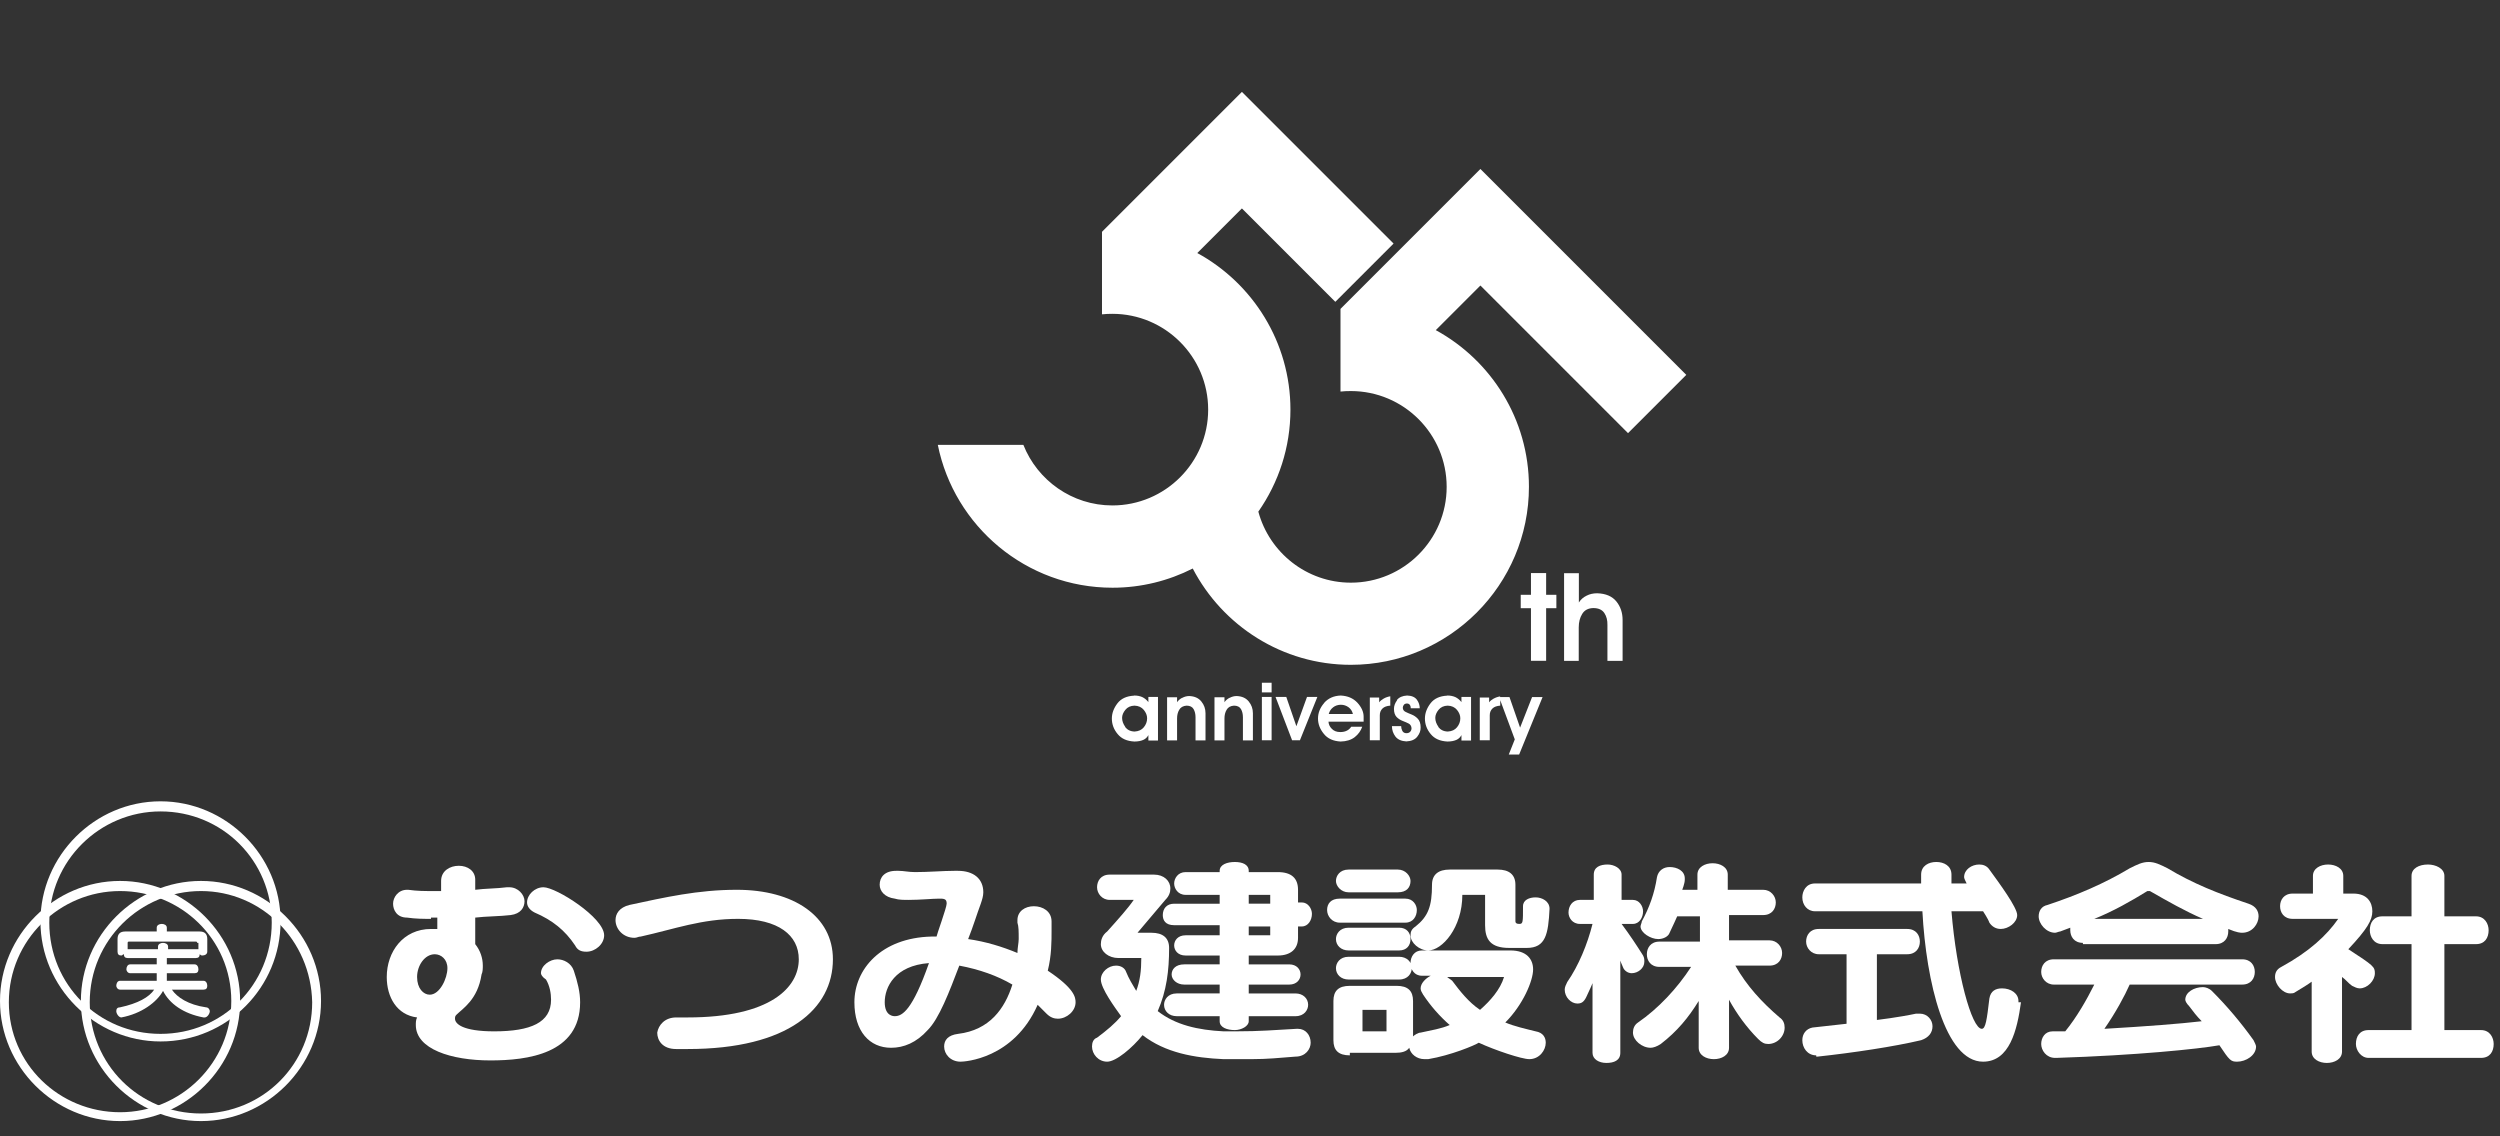
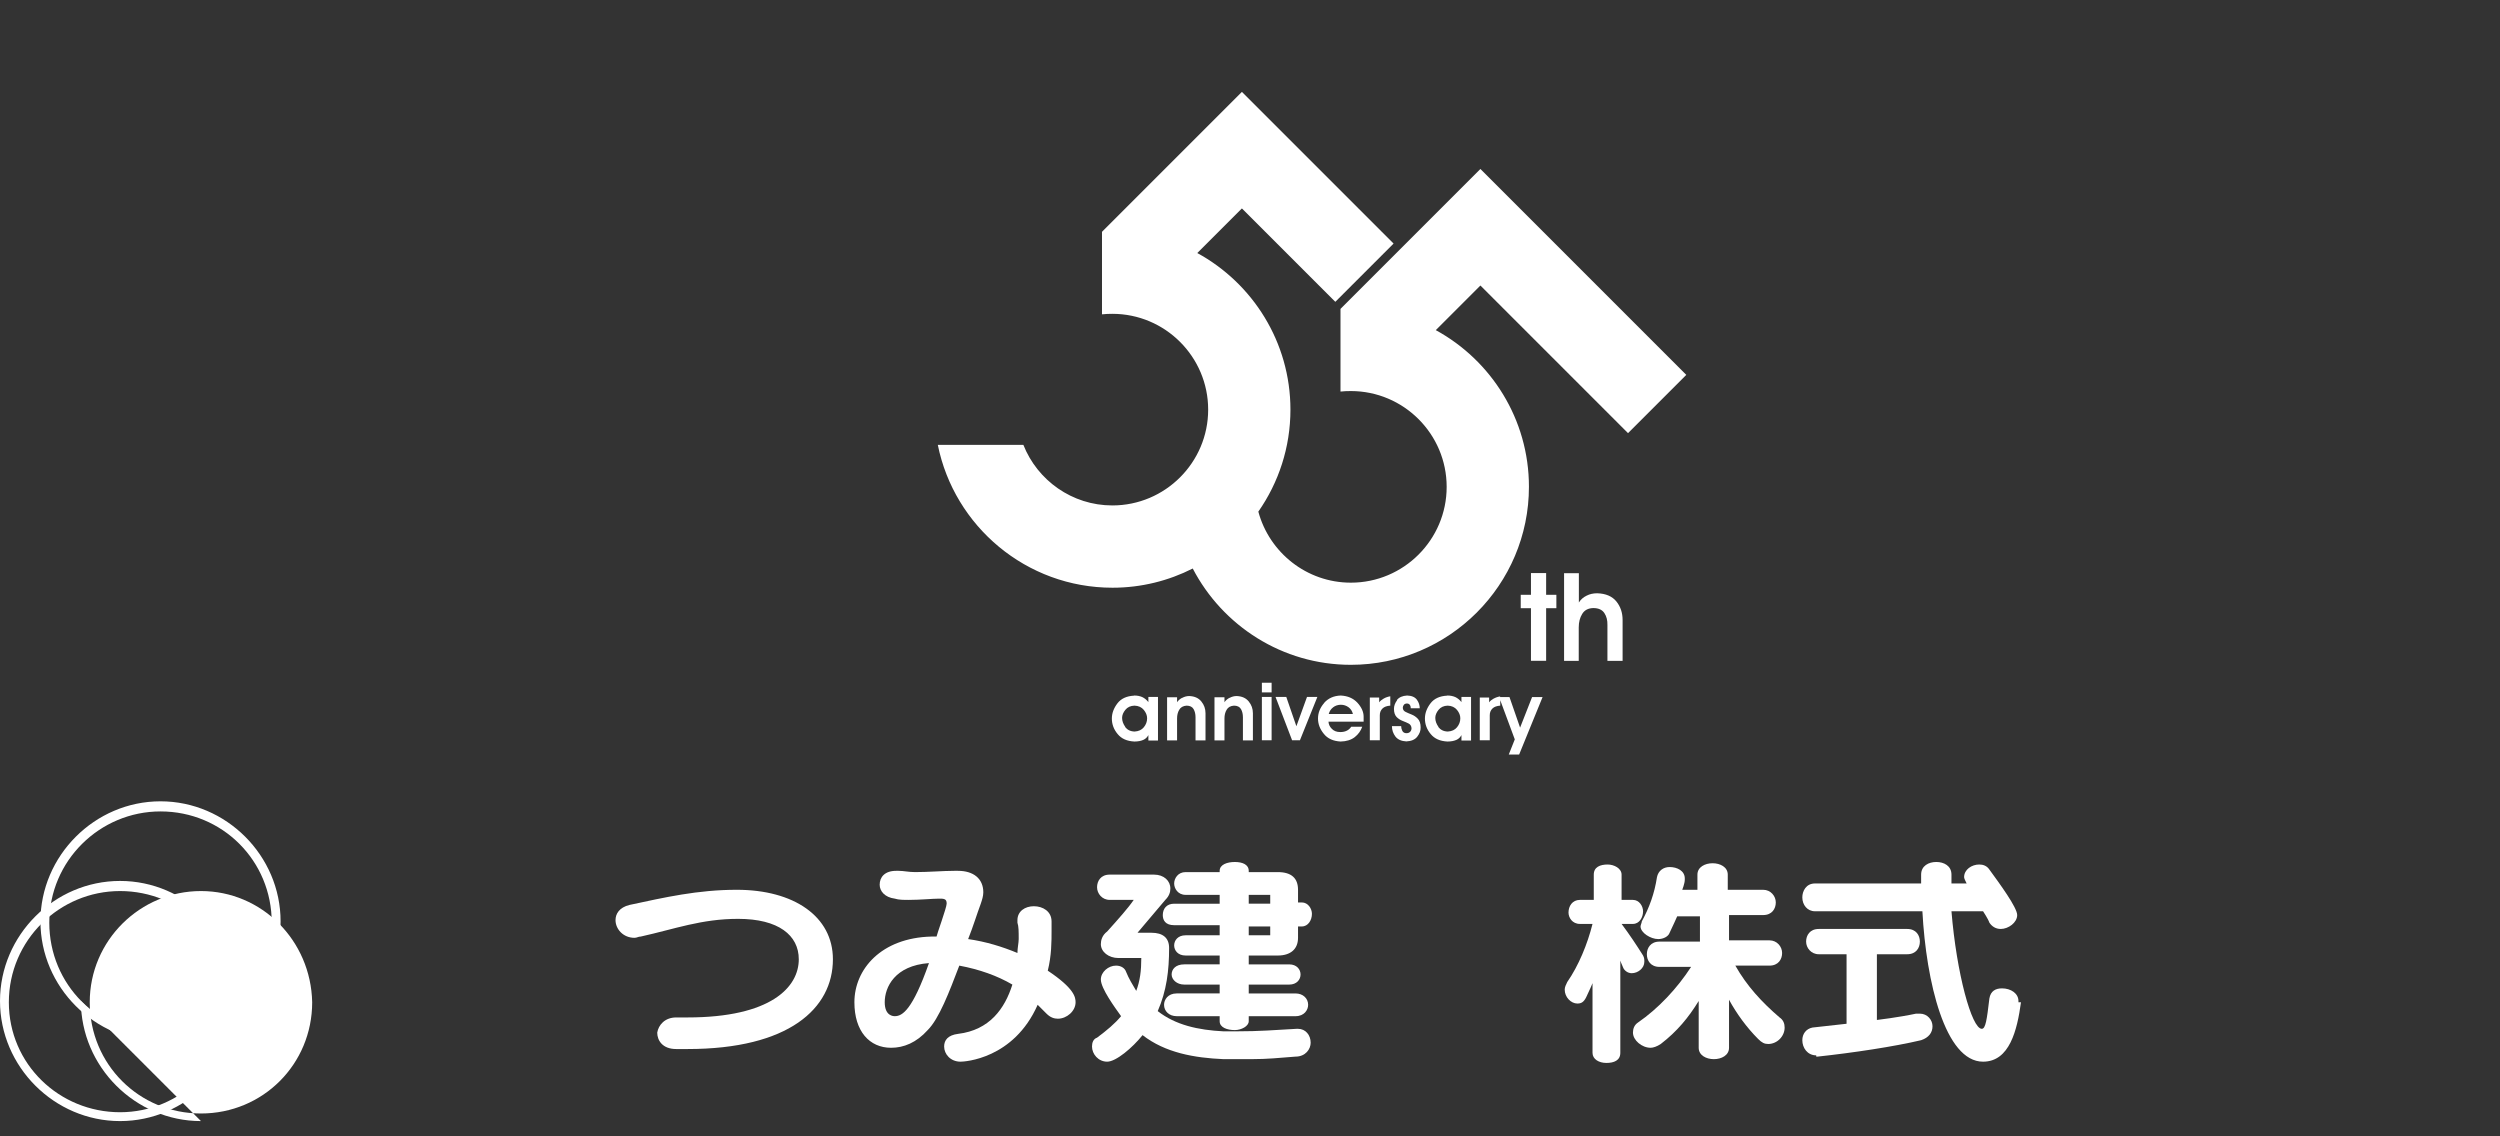
<svg xmlns="http://www.w3.org/2000/svg" id="_レイヤー_2" data-name="レイヤー 2" viewBox="0 0 197.8 89.9">
  <rect x="0" y="0" width="197.8" height="89.9" fill="#333333" stroke="none" />
  <defs>
    <style>
      .cls-1 {
        fill: none;
      }

      .cls-2 {
        fill: #fff;
      }

      .cls-3 {
        clip-path: url(#clippath);
      }
    </style>
    <clipPath id="clippath">
      <path class="cls-1" d="M99.84,58.57h.77v-3.43h-.77v3.43ZM103.41,55.14l-.84,2.32-.8-2.32h-.85l1.31,3.43h.62l1.38-3.43h-.83ZM109.48,55.27c-.16.09-.28.19-.36.3v-.38h-.74v3.38h.79v-1.98c0-.22.07-.39.21-.53.14-.14.35-.21.62-.23v-.74c-.19.03-.36.09-.52.18M118.18,55.27c-.16.09-.28.19-.36.3v-.38h-.74v3.38h.79v-1.98c0-.22.07-.39.21-.53.14-.14.35-.21.62-.23v-.43l1.15,3.1-.48,1.21h.82l1.86-4.56h-.83l-.95,2.42-.84-2.42h-.74v-.05c-.19.03-.36.09-.52.18M93.53,55.21c-.17.09-.31.21-.4.35v-.39h-.79v3.41h.79v-1.74c0-.25.05-.48.17-.68.11-.2.31-.31.58-.33.27,0,.46.1.56.28.1.18.15.39.15.64v1.83h.79v-2.15c0-.35-.11-.66-.33-.93-.22-.27-.53-.41-.95-.43-.2,0-.39.05-.57.15M97.28,55.21c-.17.09-.31.21-.4.35v-.39h-.79v3.41h.79v-1.74c0-.25.05-.48.17-.68.11-.2.31-.31.58-.33.27,0,.46.1.56.28.1.18.15.39.15.64v1.83h.79v-2.15c0-.35-.11-.66-.33-.93-.22-.27-.53-.41-.95-.43-.2,0-.39.05-.57.15M105.48,55.96c.17-.13.38-.2.61-.2.23,0,.43.07.61.2.17.13.29.3.34.53h-1.91c.06-.22.17-.39.34-.52M104.76,55.63c-.32.37-.48.78-.48,1.22,0,.43.15.83.46,1.21.3.38.75.58,1.33.61.46-.01.84-.13,1.12-.35.28-.22.48-.5.59-.82h-.87c-.1.15-.23.26-.37.32-.14.07-.31.1-.5.1-.29,0-.51-.09-.67-.26-.16-.16-.25-.35-.26-.56h2.78v-.4c0-.39-.18-.76-.5-1.11-.33-.35-.76-.53-1.31-.56-.56.02-1,.22-1.32.59M110.54,55.4c-.17.23-.25.45-.25.69,0,.29.08.5.21.64.14.14.3.24.48.31.18.07.35.14.48.21s.21.2.22.36c0,.11-.03.2-.1.28-.07.08-.17.12-.31.12-.15,0-.26-.07-.32-.19-.06-.12-.09-.24-.09-.37h-.73c0,.32.1.59.28.83.19.24.48.36.86.38.39-.02.68-.14.86-.37.18-.23.28-.47.27-.74,0-.31-.08-.54-.23-.69-.14-.15-.31-.26-.49-.33-.18-.07-.34-.14-.48-.21-.14-.07-.21-.18-.21-.33,0-.08.03-.15.08-.22.05-.07.13-.1.23-.11.12,0,.21.04.25.12.05.07.07.16.07.26h.71c0-.23-.07-.46-.22-.67-.15-.21-.41-.33-.78-.34-.37.02-.64.14-.81.36M89.03,57.51c-.16-.23-.25-.46-.25-.71,0-.22.09-.43.26-.64.17-.21.41-.32.72-.33.32.01.57.13.74.34.17.21.26.43.26.66,0,.27-.09.5-.26.71-.17.21-.41.32-.73.34-.34-.01-.58-.14-.75-.36M89.73,55.04c-.59.03-1.03.23-1.32.61-.29.38-.44.78-.44,1.2,0,.45.15.86.46,1.23.3.37.74.56,1.32.59.29,0,.53-.05.71-.13.18-.08.31-.21.4-.38v.43h.76v-3.45h-.76v.41c-.14-.18-.3-.31-.49-.4-.19-.08-.39-.12-.62-.12h-.02M113.81,57.51c-.16-.23-.25-.46-.25-.71,0-.22.09-.43.26-.64.17-.21.41-.32.72-.33.32.01.57.13.74.34.17.21.26.43.26.66,0,.27-.09.5-.26.71-.17.21-.41.32-.73.34-.34-.01-.58-.14-.75-.36M114.5,55.04c-.59.03-1.03.23-1.32.61-.29.38-.44.78-.44,1.2,0,.45.15.86.46,1.23.3.37.74.56,1.32.59.29,0,.53-.05.71-.13.18-.08.31-.21.4-.38v.43h.76v-3.45h-.76v.41c-.14-.18-.3-.31-.49-.4-.19-.08-.39-.12-.62-.12h-.02M99.84,54.78h.77v-.76h-.77v.76ZM121.13,45.34v1.72h-.81v1.06h.81v4.16h1.2v-4.16h.81v-1.06h-.81v-1.72h-1.2ZM123.75,45.34v6.95h1.16v-2.65c0-.41.09-.77.27-1.06.18-.3.47-.46.88-.47.42,0,.71.14.88.4.17.26.25.57.24.94v2.84h1.2v-3.24c0-.56-.16-1.05-.49-1.46-.33-.41-.84-.63-1.52-.65-.31,0-.59.06-.84.19-.25.12-.46.3-.61.54v-2.32h-1.16ZM87.19,18.33s0,0,0,0v6.54c.27-.03.54-.04.82-.04,4.18,0,7.58,3.4,7.58,7.58s-3.4,7.58-7.58,7.58c-3.19,0-5.93-1.99-7.04-4.79h-6.77c1.3,6.44,7,11.3,13.82,11.3,2.28,0,4.44-.55,6.35-1.52,2.35,4.52,7.08,7.62,12.51,7.62,7.77,0,14.09-6.32,14.09-14.09,0-5.34-2.99-10-7.37-12.39l3.53-3.53,11.68,11.68,4.61-4.61-16.29-16.29-11.07,11.07s0,0,0,0v6.54c.27-.03.54-.04.82-.04,4.18,0,7.58,3.4,7.58,7.58s-3.4,7.58-7.58,7.58c-3.5,0-6.45-2.39-7.32-5.62,1.6-2.29,2.54-5.07,2.54-8.07,0-5.34-2.99-10-7.37-12.39l3.53-3.53,7.39,7.39,4.61-4.61-12-12-11.07,11.07Z" />
    </clipPath>
  </defs>
  <g>
    <g>
-       <path class="cls-2" d="M34.1,72.7c-.6,0-1.2,0-1.9-.1-.8,0-1.1-.6-1.1-1.1s.4-1.1,1.1-1.1h.1c.7.1,1.3.1,1.9.1h.7v-.8c0-.8.7-1.2,1.4-1.2s1.3.4,1.3,1.1h0v.8c.7-.1,1.8-.1,2.5-.2h.2c.7,0,1.2.6,1.2,1.1s-.3,1-1.1,1.1-2,.1-2.8.2v2.1c.4.5.6,1.1.6,1.7,0,.2,0,.5-.1.7-.3,2-1.5,2.7-2,3.2-.1.1-.1.2-.1.3,0,.4.6,1,3.1,1,2.9,0,4.5-.7,4.5-2.5,0-.5-.1-1.1-.4-1.6-.3-.2-.4-.4-.4-.5,0-.6.7-1.1,1.3-1.1.5,0,1.1.3,1.3.9.3.9.5,1.7.5,2.5,0,4.1-4.2,4.6-7.1,4.6-3.1,0-5.9-.9-5.9-2.8,0-.2,0-.4.1-.6-1.6-.2-2.4-1.6-2.4-3.2,0-2,1.3-3.8,3.5-3.8h.5v-.9h-.5v.1ZM35.4,76.6c0-.7-.5-1.1-1-1.1-.8,0-1.4.9-1.4,1.8s.5,1.4,1,1.4c.8,0,1.4-1.3,1.4-2.1ZM45.5,74.8c-.8-1.2-1.8-2-3.2-2.6-.4-.2-.6-.5-.6-.8,0-.6.6-1.2,1.3-1.2,1,0,4.8,2.4,4.8,3.8,0,.7-.7,1.3-1.4,1.3-.4,0-.7-.1-.9-.5Z" />
      <path class="cls-2" d="M53.5,80.5h.9c6.6,0,8.8-2.4,8.8-4.6,0-1.9-1.6-3.2-4.8-3.2-2.9,0-5,.8-7.7,1.4-.2,0-.3.1-.5.1-.9,0-1.5-.7-1.5-1.4,0-.5.3-1,1.1-1.2,2.8-.6,5.4-1.2,8.5-1.2,4.5,0,7.6,2.1,7.6,5.5,0,3.9-3.5,7.1-11.5,7.1h-.9c-1.1,0-1.5-.7-1.5-1.3.1-.6.6-1.2,1.5-1.2h0Z" />
      <path class="cls-2" d="M83.2,73.6c0,.9,0,2-.3,3.2,2.1,1.4,2.2,2.1,2.2,2.5,0,.7-.7,1.3-1.4,1.3-.3,0-.6-.1-.9-.4l-.7-.7c-1.9,4.3-5.8,4.5-6.1,4.5-.8,0-1.3-.6-1.3-1.2,0-.5.3-.9,1.1-1,2.5-.3,3.7-2,4.3-3.9-1.2-.7-2.6-1.2-4.2-1.5-.8,2.1-1.6,4.2-2.5,5.1-.9,1-1.9,1.4-2.9,1.4-1.7,0-2.9-1.3-2.9-3.6,0-2.6,2.1-5.1,6.1-5.2h.4c0-.1.8-2.3.8-2.6s-.1-.4-.5-.4h-.1c-.5,0-1.5.1-2.4.1-.4,0-.8,0-1.1-.1-.8-.1-1.2-.6-1.2-1.1,0-.6.4-1.1,1.3-1.1h.2c.4,0,.8.1,1.3.1,1.1,0,2.2-.1,3.1-.1h.3c1.2,0,2,.6,2,1.7,0,.3-.1.6-.2.9-.3.8-.6,1.8-1,2.8,1.4.2,2.7.6,3.9,1.1,0-.4.1-.8.1-1.1,0-.6,0-1-.1-1.3v-.2c0-.7.6-1.1,1.3-1.1s1.4.4,1.4,1.2c0,0,0,.7,0,.7ZM70,79.3c0,1.1.7,1.1.8,1.1.6,0,1.4-.5,2.7-4.2-2.7.2-3.5,1.9-3.5,3.1Z" />
      <path class="cls-2" d="M102.7,81.4c.6,0,1,.5,1,1.1,0,.5-.4,1.1-1.2,1.1-1.3.1-2.2.2-3.5.2h-2.2c-2.3-.1-4.6-.5-6.4-1.9-.8,1-2.1,2.1-2.8,2.1s-1.2-.6-1.2-1.2c0-.3.1-.6.4-.7.8-.6,1.4-1.1,1.9-1.7-.5-.7-1.6-2.2-1.6-2.9,0-.6.6-1.1,1.2-1.1.4,0,.7.2.8.5.2.5.5,1,.8,1.5.3-.8.4-1.6.4-2.6h-1.8c-.8,0-1.4-.5-1.4-1.1,0-.3.1-.7.5-1,.9-1,1.7-1.9,2.1-2.5h-1.9c-.6,0-1-.5-1-1s.3-1,1-1h3.5c.8,0,1.3.5,1.3,1.1,0,.3-.1.6-.4.9l-2.2,2.6h1.1c.9,0,1.4.4,1.4,1.2,0,1.8-.2,3.4-.9,5,1.4,1.1,3.2,1.5,5.2,1.6h1c1.9,0,3-.1,4.8-.2h.1ZM98.8,80.4v.4c0,.4-.6.7-1.1.7-.6,0-1.2-.2-1.2-.7v-.4h-3.4c-.6,0-1-.4-1-.9,0-.4.3-.9,1-.9h3.4v-.7h-2.8c-.6,0-1-.4-1-.8s.3-.8,1-.8h2.8v-.7h-2.7c-.6,0-.9-.4-.9-.8s.3-.8.9-.8h2.7v-.8h-3.6c-.7,0-.9-.4-.9-.8,0-.5.3-.9.9-.9h3.6v-.7h-2.7c-.6,0-.9-.5-.9-.9s.3-.9.9-.9h2.7v-.1c0-.5.6-.7,1.2-.7s1.1.2,1.1.7v.1h2.3c1.1,0,1.6.5,1.6,1.4v1h.3c.5,0,.8.5.8.9,0,.5-.3,1-.8,1h-.3v.9c0,.9-.6,1.4-1.6,1.4h-2.3v.7h3.2c.6,0,.9.4.9.8s-.3.8-.9.8h-3.2v.7h3.7c.6,0,1,.4,1,.9,0,.4-.3.9-1,.9,0,0-3.7,0-3.7,0ZM100.5,70.8h-1.7v.7h1.7v-.7ZM100.5,73.3h-1.7v.7h1.7v-.7Z" />
-       <path class="cls-2" d="M106,73c-.6,0-1-.5-1-1s.3-.9,1-.9h5.2c.6,0,.9.5.9.9,0,.5-.3,1-.9,1h-5.2ZM106.8,83.5c-.9,0-1.3-.4-1.3-1.2v-3.1c0-.8.4-1.2,1.3-1.2h3.7c.9,0,1.3.4,1.3,1.2v2.8c.1-.1.4-.3.6-.3.9-.2,1.6-.3,2.3-.6-.8-.7-1.5-1.5-2.1-2.4-.1-.2-.2-.3-.2-.5,0-.4.4-.8.8-1h-.7c-.6,0-.9-.5-.9-1s.3-1,.9-1h7c1.3,0,1.8.7,1.8,1.5,0,.9-.8,2.8-2.2,4.2.7.3,1.6.5,2.4.7.6.1.8.5.8.9,0,.6-.5,1.3-1.3,1.3-.6,0-2.7-.7-4-1.3-.3.2-2.2,1-4,1.3h-.3c-.6,0-1.1-.4-1.2-.9-.2.3-.6.4-1.1.4h-3.6v.2ZM106.7,70.6c-.6,0-1-.5-1-.9s.3-.9,1-.9h3.9c.6,0,1,.5,1,.9,0,.5-.3.9-1,.9h-3.9ZM106.7,77.5c-.6,0-1-.4-1-.9,0-.4.3-.9,1-.9h4c.6,0,1,.4,1,.9,0,.4-.3.9-1,.9h-4ZM106.7,75.2c-.6,0-1-.4-1-.9,0-.4.3-.9,1-.9h4c.6,0,.9.4.9.9s-.3.9-.9.9h-4ZM109.6,79.9h-1.8v1.7h1.9v-1.7h-.1ZM119.4,75c-1.5,0-1.9-.7-1.9-1.8v-2.4h-1.8c0,2.6-1.6,4.4-2.7,4.4-.7,0-1.4-.6-1.4-1.2,0-.3.1-.5.4-.7,1-.8,1.3-1.6,1.3-3.3,0-.8.5-1.2,1.4-1.2h3.8c.9,0,1.4.4,1.4,1.2v2.9q0,.2.3.2c.3,0,.3-.1.3-1.4,0-.5.5-.7,1-.7s1.1.3,1.1.9h0c-.1,2-.3,3.1-1.8,3.1h-1.4ZM114.5,77.3c.1.1.3.2.4.3.6.8,1.3,1.7,2.2,2.3.8-.7,1.6-1.6,1.9-2.6,0,0-4.5,0-4.5,0Z" />
      <path class="cls-2" d="M126.1,77.5c0,.1-.4,1-.6,1.4s-.4.5-.7.5c-.5,0-1-.5-1-1.1,0-.2.1-.4.2-.6.9-1.3,1.6-3,2-4.6h-1c-.6,0-.9-.5-.9-.9,0-.5.3-1,.9-1h1.1v-2c0-.6.5-.8,1.1-.8.5,0,1.1.3,1.1.8v2h.9c.5,0,.8.5.8.9,0,.5-.3,1-.8,1h-.9c.6.8,1.2,1.7,1.7,2.5.1.2.1.3.1.5,0,.5-.5.9-1,.9-.3,0-.6-.2-.7-.5-.1-.2-.2-.5-.2-.5v7.3c0,.6-.5.8-1.1.8s-1.1-.3-1.1-.8v-5.8h.1ZM134.4,79.2c-.8,1.3-1.7,2.4-3,3.4-.3.2-.6.3-.8.3-.7,0-1.4-.6-1.4-1.2,0-.3.1-.6.4-.8,1.6-1.1,3.1-2.7,4.2-4.4h-2.5c-.7,0-1-.5-1-1s.3-1,1-1h3.2v-2h-1.8s-.4.9-.6,1.3c-.1.3-.5.5-.9.5-.6,0-1.4-.5-1.4-1,0-.1.1-.3.1-.4.6-1.1,1-2.2,1.2-3.5.1-.5.5-.8,1-.8.6,0,1.2.3,1.2.9v.1c0,.3-.2.8-.2.8h1.2v-1.2c0-.6.6-.9,1.2-.9s1.2.3,1.2.9v1.2h2.8c.6,0,1,.5,1,1s-.3,1-1,1h-2.7v2h3.2c.6,0,1,.5,1,1s-.3,1-1,1h-2.7c.9,1.6,2.1,2.9,3.5,4.1.3.2.4.5.4.8,0,.7-.6,1.3-1.3,1.3-.3,0-.5-.1-.8-.4-.9-.9-1.7-2-2.3-3.1v3.8c0,.6-.6.9-1.2.9s-1.2-.3-1.2-.9v-3.7h0Z" />
      <path class="cls-2" d="M143.7,83.5c-.7,0-1.1-.6-1.1-1.2,0-.5.3-.9.8-1,.9-.1,2.7-.3,2.7-.3v-5.5h-2.2c-.6,0-1-.5-1-1s.3-1,1-1h7c.7,0,1,.5,1,1s-.3,1-1,1h-2.4v5.2s1.7-.2,3.1-.5h.3c.6,0,1,.5,1,1s-.3.9-.9,1.1c-2.1.5-5.4,1-8.2,1.3h-.1v-.1ZM159.9,79.3c-.3,2.2-.9,4.7-3,4.7-3,0-4.5-6.3-4.8-11.9h-8.5c-.6,0-1-.5-1-1.1,0-.5.3-1.1,1-1.1h8.4v-.7c0-.7.6-1,1.2-1s1.2.3,1.2,1v.7h1.2c-.1-.2-.2-.4-.2-.5,0-.6.6-1,1.2-1,.3,0,.6.1.8.4.8,1.1,2.2,3,2.2,3.6s-.7,1.1-1.3,1.1c-.4,0-.7-.2-.9-.5-.1-.3-.5-.9-.5-.9h-2.5c.4,4.9,1.6,9.3,2.4,9.3.3,0,.4-.7.6-2.4.1-.6.5-.8,1-.8.7,0,1.3.4,1.3,1v.1h.2Z" />
-       <path class="cls-2" d="M164.8,74.6c-.7,0-1-.5-1-1v-.2l-.8.3c-.1,0-.3.1-.4.1-.7,0-1.3-.7-1.3-1.3,0-.4.2-.8.7-.9,2.4-.8,4.5-1.7,6.5-2.9.6-.3,1-.5,1.5-.5s.9.2,1.5.5c2,1.2,4,2,6.4,2.8.6.2.8.6.8,1,0,.6-.5,1.3-1.3,1.3-.1,0-.4,0-1.1-.3v.2c0,.5-.3,1-1,1h-10.5v-.1ZM168.5,77.9c-.4.9-1.1,2.2-2,3.5,3.4-.2,6-.4,7.7-.6-.4-.4-.7-.8-1-1.2-.2-.2-.3-.4-.3-.5,0-.6.7-1,1.4-1,.2,0,.5.1.7.3,1.2,1.2,2.3,2.5,3.3,3.9.1.2.2.4.2.5,0,.7-.8,1.2-1.5,1.2-.5,0-.6-.1-1.4-1.3-1.7.3-6.6.8-12.9,1h-.1c-.7,0-1.1-.6-1.1-1.1s.3-1,.9-1h1c.9-1.1,1.7-2.5,2.3-3.7h-3.2c-.6,0-1-.5-1-1s.3-1,1-1h14.9c.7,0,1,.5,1,1s-.3,1-1,1c0,0-8.9,0-8.9,0ZM174.3,72.7c-1.4-.6-2.8-1.4-4.2-2.2h-.2c-1.3.8-2.7,1.6-4.2,2.2h8.6Z" />
-       <path class="cls-2" d="M183,77.6c-.4.3-.9.6-1.4.9-.1.1-.3.1-.4.1-.6,0-1.2-.7-1.2-1.3,0-.3.1-.6.5-.8,2.2-1.2,3.6-2.5,4.5-3.8h-3.6c-.7,0-1-.5-1-1s.3-1,1-1h1.6v-1.4c0-.6.6-.9,1.2-.9s1.2.3,1.2.9v1.4h.8c1.1,0,1.5.7,1.5,1.4s-.4,1.4-1.9,3c2,1.3,2.1,1.4,2.1,1.9,0,.6-.6,1.2-1.2,1.2-.2,0-.4-.1-.6-.2-.3-.2-.5-.5-.8-.7v5.9c0,.6-.6.9-1.2.9s-1.2-.3-1.2-.9v-5.6h.1ZM187.4,83.7c-.6,0-1-.6-1-1.1,0-.6.3-1.1,1-1.1h3.4v-6.8h-2.3c-.7,0-1-.6-1-1.1,0-.6.3-1.1,1-1.1h2.3v-3.2c0-.6.6-.9,1.3-.9.6,0,1.3.3,1.3.9v3.2h2.5c.7,0,1,.6,1,1.1,0,.6-.3,1.1-1,1.1h-2.5v6.8h2.9c.7,0,1,.6,1,1.1,0,.6-.3,1.1-1,1.1h-8.9Z" />
    </g>
    <g>
-       <path class="cls-2" d="M13.6,78.3c.4.6,1.3,1.2,2.7,1.4.2,0,.3.2.3.3,0,.2-.2.5-.4.5h-.1c-1.6-.3-2.7-1.1-3.2-2.1-.5.9-1.7,1.8-3.3,2.1h0c-.2,0-.4-.3-.4-.5s.1-.3.3-.3c1.4-.3,2.3-.8,2.7-1.4h-2.7c-.2,0-.3-.2-.3-.3,0-.2.1-.4.3-.4h2.9v-.6h-2.1c-.2,0-.3-.2-.3-.3,0-.2.1-.4.3-.4h2.1v-.5h-2.3c-.2,0-.3-.1-.3-.3-.1,0-.1.1-.2.1-.2,0-.3-.1-.3-.3v-1c0-.4.2-.6.6-.6h2.5v-.3c0-.2.2-.3.4-.3s.4.1.4.3v.3h2.6c.4,0,.6.2.6.6v1c0,.2-.2.3-.4.3q-.1,0-.2-.1c0,.2-.1.3-.3.3h-2.3v.5h2.2c.2,0,.3.2.3.4s-.1.3-.3.3h-2.2v.6h2.9c.2,0,.3.2.3.4s-.1.3-.3.3h-2.5ZM15.6,74.6q0-.1-.1-.1h-5.3q-.1,0-.1.1v.5h2.4v-.2c0-.2.2-.3.4-.3s.4.1.4.3v.2h2.4v-.5h-.1Z" />
-       <path class="cls-2" d="M15.9,88.7c-5.2,0-9.5-4.3-9.5-9.5s4.3-9.5,9.5-9.5,9.5,4.3,9.5,9.5-4.3,9.5-9.5,9.5ZM15.9,70.5c-4.8,0-8.8,3.9-8.8,8.8s3.9,8.8,8.8,8.8,8.8-3.9,8.8-8.8c-.1-4.9-4-8.8-8.8-8.8Z" />
+       <path class="cls-2" d="M15.9,88.7c-5.2,0-9.5-4.3-9.5-9.5ZM15.9,70.5c-4.8,0-8.8,3.9-8.8,8.8s3.9,8.8,8.8,8.8,8.8-3.9,8.8-8.8c-.1-4.9-4-8.8-8.8-8.8Z" />
      <path class="cls-2" d="M12.7,82.4c-5.2,0-9.5-4.3-9.5-9.5s4.3-9.5,9.5-9.5,9.5,4.3,9.5,9.5-4.2,9.5-9.5,9.5ZM12.7,64.2c-4.8,0-8.8,3.9-8.8,8.8s3.9,8.8,8.8,8.8,8.8-3.9,8.8-8.8-3.9-8.8-8.8-8.8Z" />
      <path class="cls-2" d="M9.5,88.7c-5.2,0-9.5-4.3-9.5-9.5s4.3-9.5,9.5-9.5,9.5,4.3,9.5,9.5-4.3,9.5-9.5,9.5ZM9.5,70.5c-4.8,0-8.8,3.9-8.8,8.8s4,8.7,8.8,8.7,8.8-3.9,8.8-8.8-4-8.7-8.8-8.7Z" />
    </g>
  </g>
  <g id="_レイヤー_4" data-name="レイヤー 4">
    <g class="cls-3">
      <rect class="cls-2" x="74.19" y="7.26" width="59.23" height="52.44" />
    </g>
  </g>
</svg>